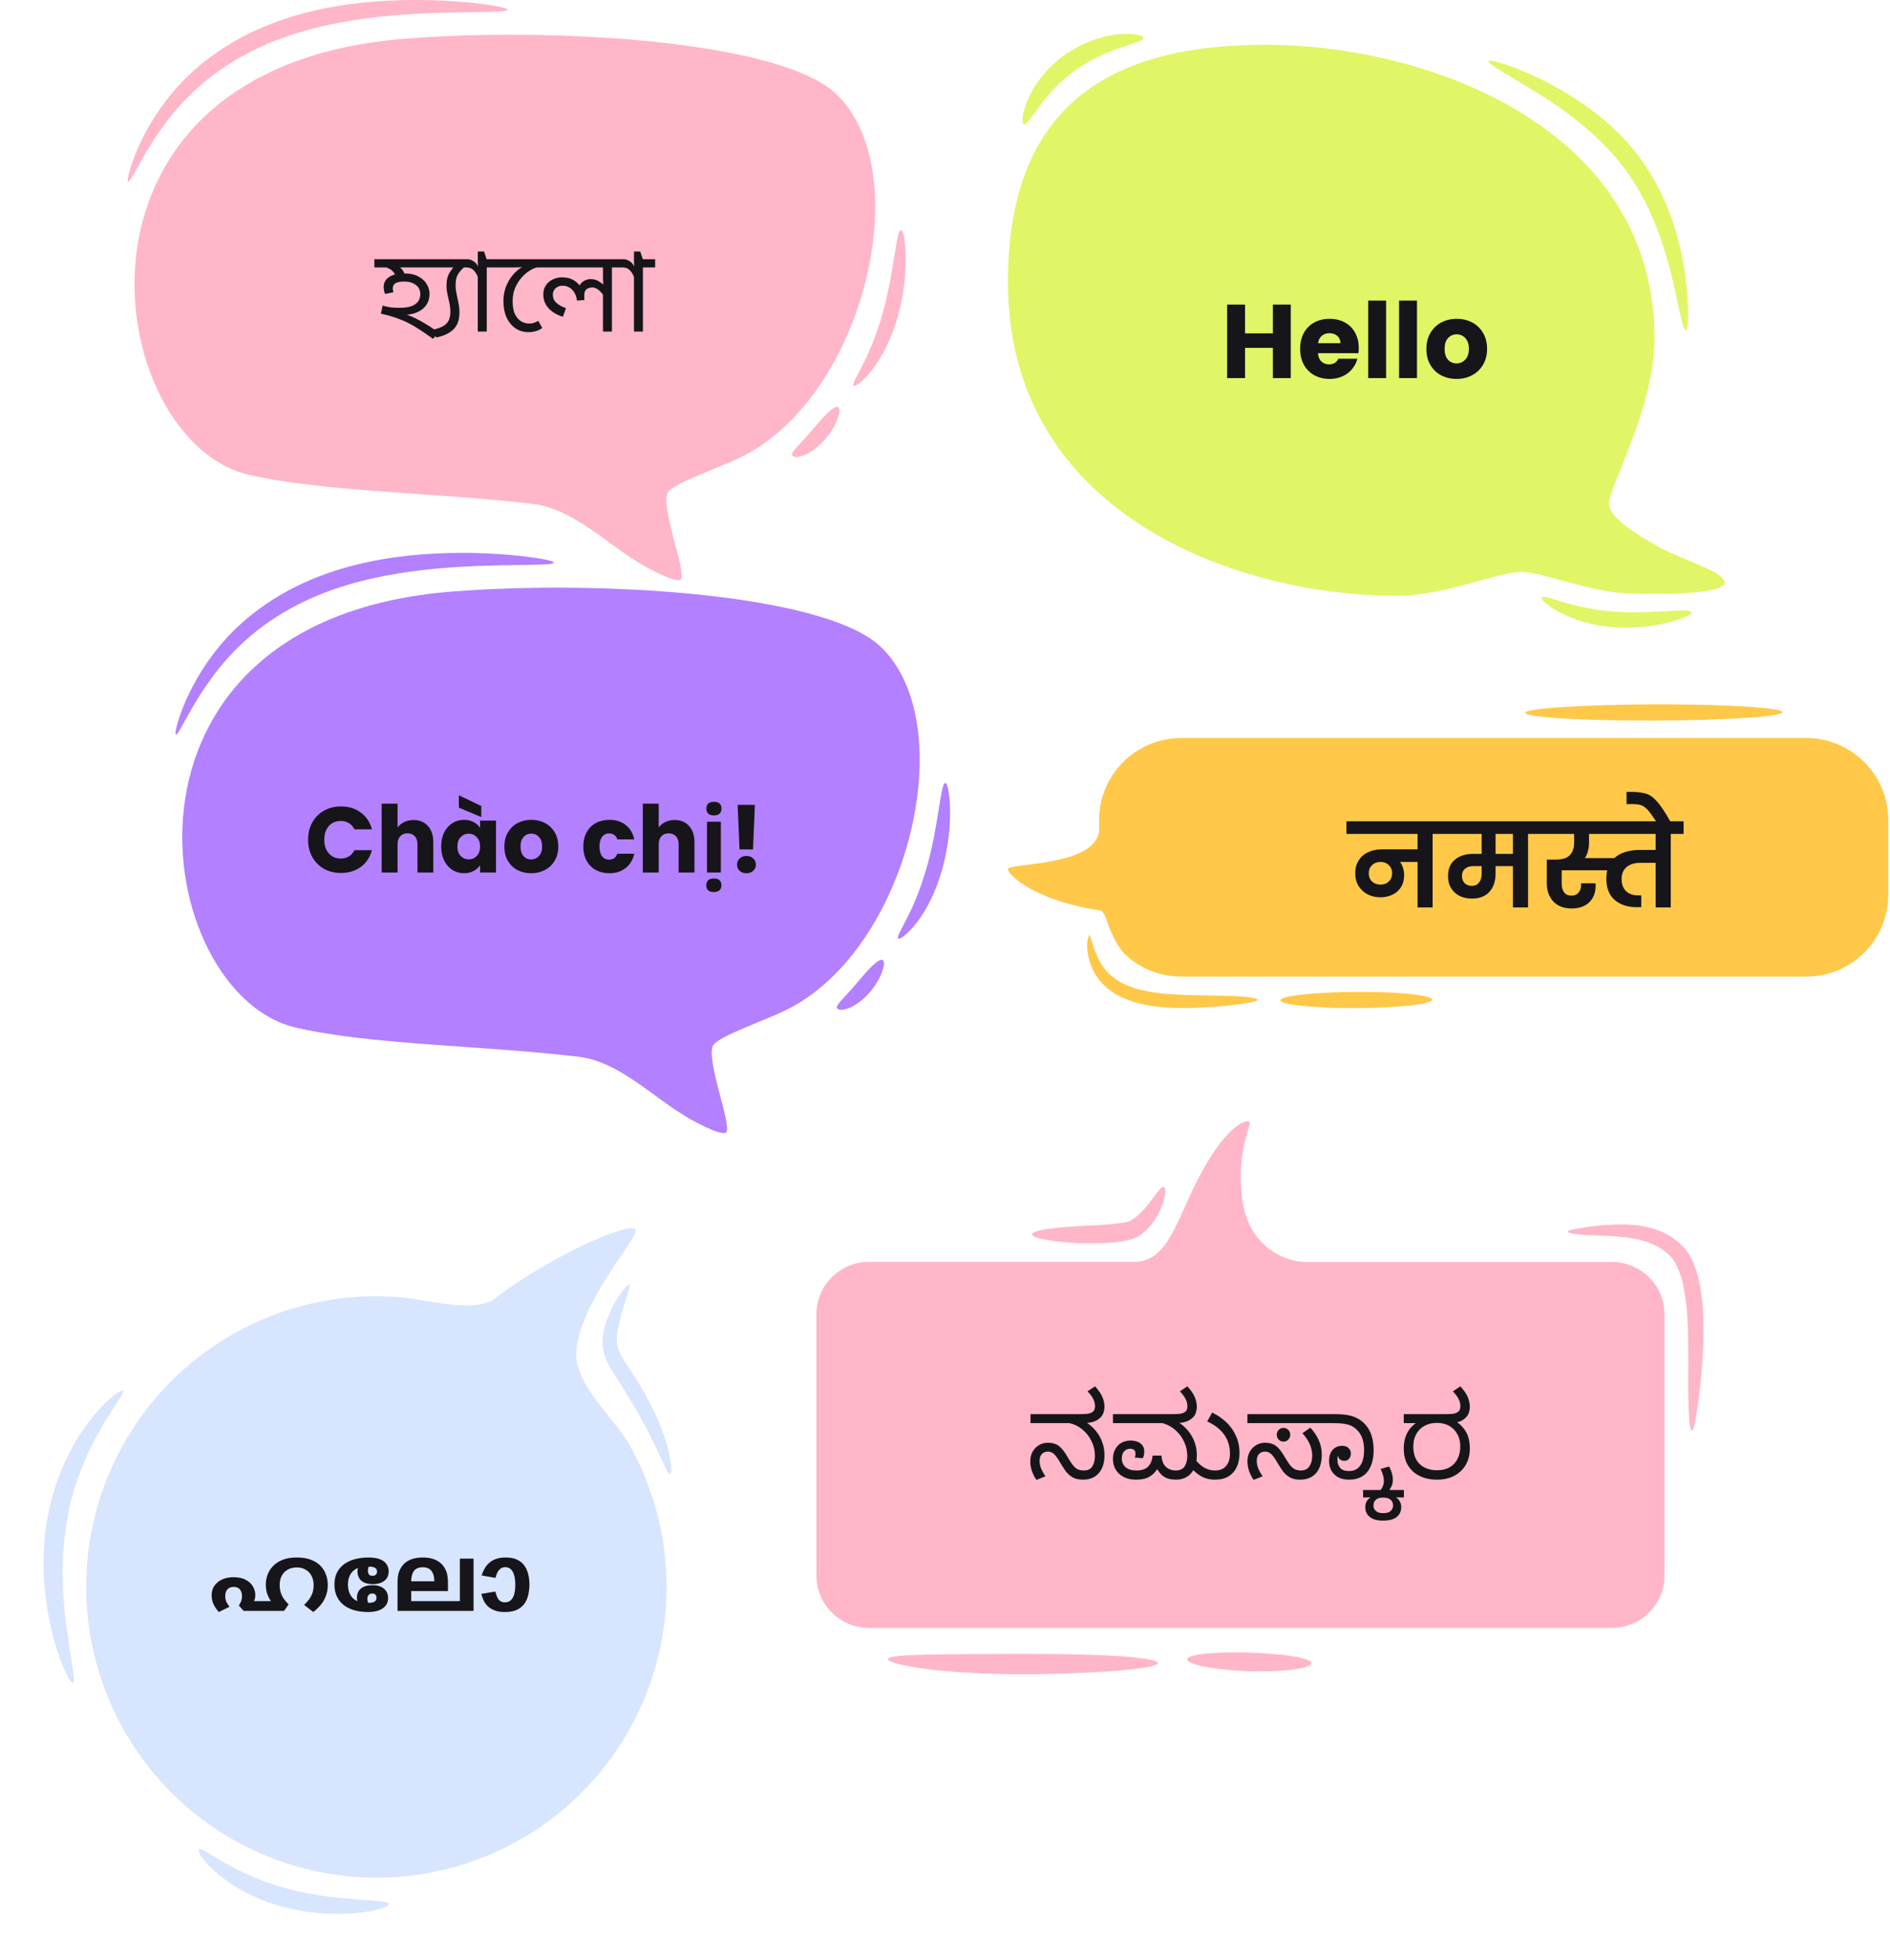
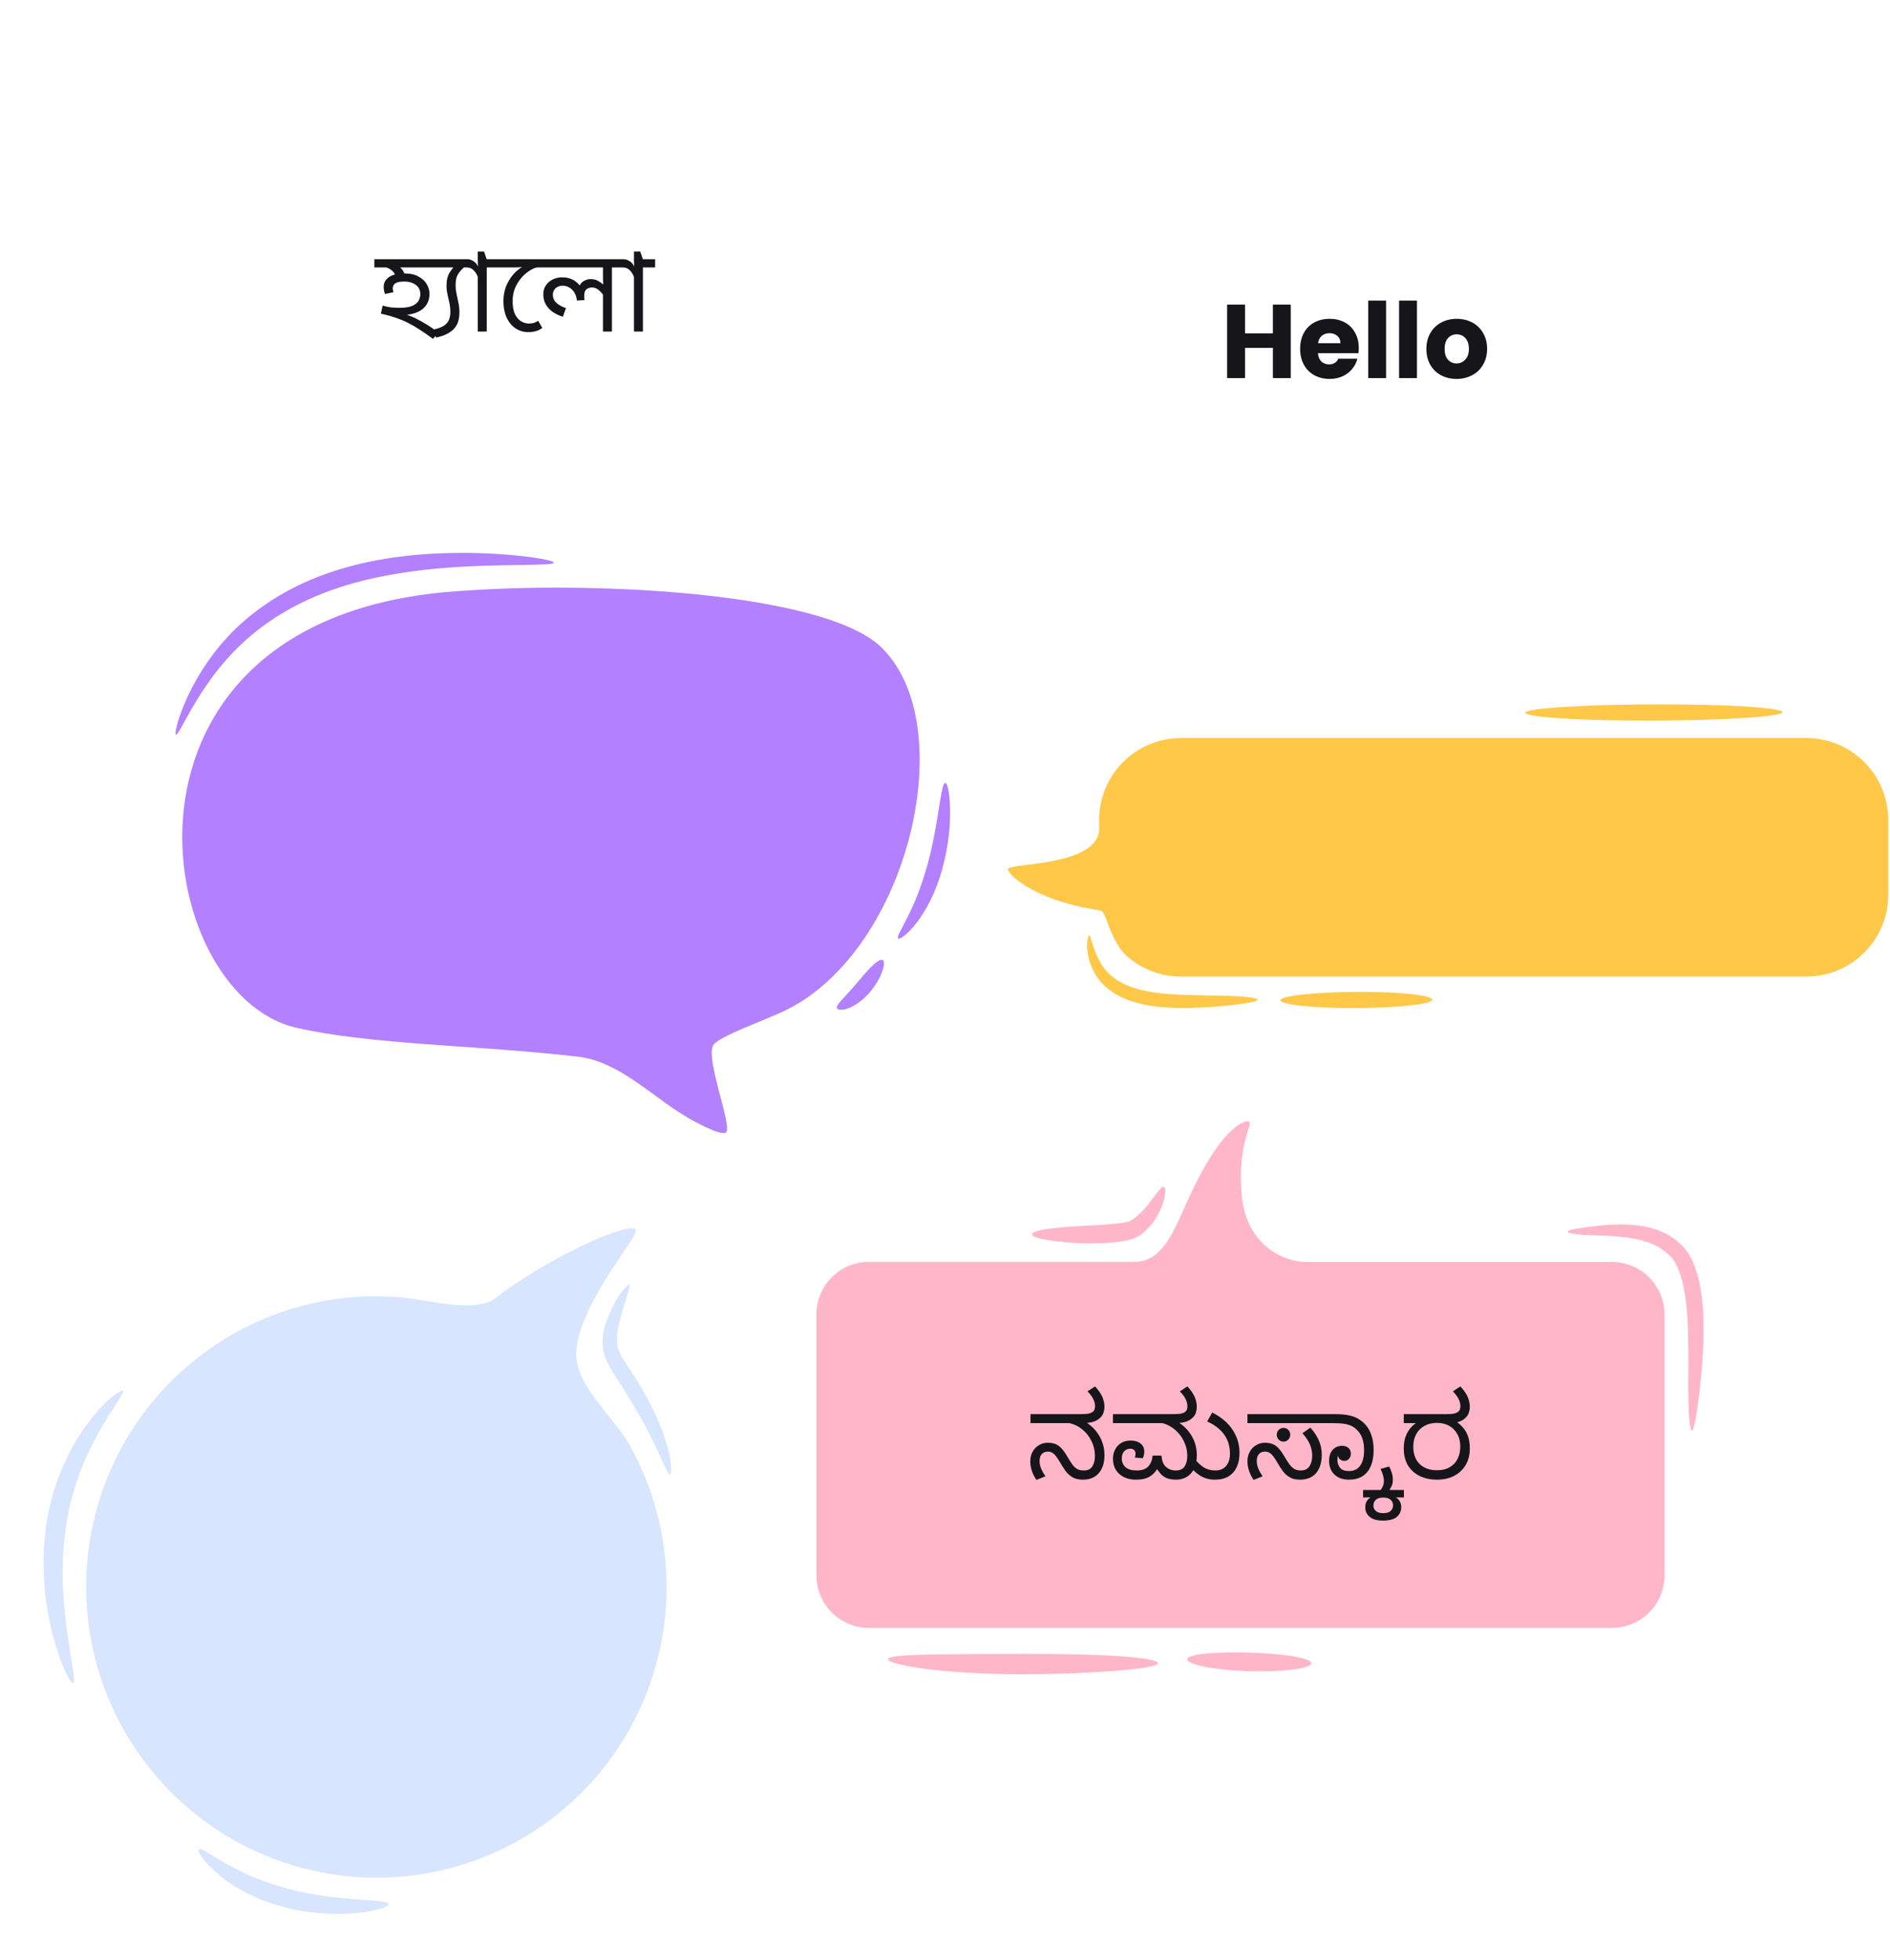
<svg xmlns="http://www.w3.org/2000/svg" width="325" height="337" viewBox="0 0 325 337" fill="none">
  <path fill-rule="evenodd" clip-rule="evenodd" d="M175.886 287.831C181.97 287.831 188.072 287.553 192.32 287.201C196.66 286.831 199.108 286.387 199.108 285.924C199.108 285.461 196.66 284.998 192.301 284.72C187.812 284.423 182.137 284.331 175.886 284.331C170.526 284.331 163.107 284.386 159.546 284.46C155.205 284.553 152.738 284.757 152.701 285.238C152.664 285.701 155.057 286.387 159.416 286.942C163.923 287.516 169.561 287.831 175.886 287.831ZM216.933 287.331C221.829 287.312 225.502 286.72 225.502 285.924C225.502 285.072 220.754 284.294 214.874 284.109C214.596 284.109 214.336 284.09 214.058 284.09C211.906 284.053 209.829 284.09 208.16 284.22C205.656 284.405 204.19 284.775 204.153 285.238C204.116 285.738 205.544 286.294 208.048 286.701C209.736 286.979 211.795 287.183 213.965 287.275C214.243 287.294 214.503 287.294 214.781 287.312C215.504 287.331 216.228 287.331 216.933 287.331ZM277.158 279.868C282.184 279.868 286.228 275.83 286.228 270.811L286.228 226.012C286.228 220.993 282.184 216.956 277.158 216.956L224.593 216.956C220.92 216.956 214.392 214.271 213.538 205.603C212.685 196.936 215.449 193.288 214.8 192.843C214.243 192.473 210.571 193.399 205.414 203.862C202.224 210.363 200.536 216.937 195.102 216.937L149.455 216.937C144.429 216.937 140.386 220.975 140.386 225.994L140.386 270.811C140.386 275.83 144.429 279.868 149.455 279.868L277.158 279.868ZM290.976 245.958C291.254 245.958 291.755 243.458 292.274 238.939C292.552 236.494 292.868 233.235 292.923 229.846C292.979 227.031 292.905 223.956 292.293 220.864C292.256 220.623 292.2 220.382 292.144 220.141C291.903 219.104 291.588 218.067 291.161 217.067C290.698 215.993 290.067 214.956 289.177 214.067C287.823 212.752 286.228 211.863 284.595 211.326C282.815 210.752 281.053 210.548 279.513 210.511C276.62 210.437 273.541 210.863 272.15 211.067C270.462 211.326 269.572 211.53 269.572 211.733C269.572 211.937 270.462 212.159 272.187 212.289C273.912 212.419 276.434 212.363 279.346 212.696C280.756 212.863 282.314 213.141 283.724 213.696C285.003 214.196 286.246 214.956 287.229 215.974C287.786 216.53 288.212 217.308 288.583 218.16C288.936 218.975 289.177 219.845 289.399 220.771C289.455 220.975 289.492 221.197 289.529 221.419C290.086 224.197 290.234 227.123 290.29 229.864C290.364 232.901 290.308 236.624 290.308 238.828C290.345 243.402 290.531 245.958 290.976 245.958ZM188.202 213.752C189.092 213.752 190.001 213.715 190.929 213.641C191.411 213.604 191.893 213.548 192.357 213.493C193.006 213.4 193.692 213.289 194.378 213.104C194.842 212.993 195.436 212.77 196.048 212.381C198.422 210.585 199.553 208.233 200.017 206.696C200.518 205.085 200.425 204.159 200.147 204.048C199.813 203.918 199.275 204.622 198.348 205.863C197.495 207.011 196.141 208.863 194.341 209.9C194.249 209.974 193.989 210.011 193.599 210.122C193.099 210.233 192.542 210.307 191.949 210.363C191.522 210.418 191.077 210.455 190.65 210.492C189.519 210.585 188.369 210.641 187.238 210.696C184.363 210.863 182.1 210.993 180.208 211.27C178.427 211.53 177.463 211.863 177.463 212.215C177.463 212.567 178.427 212.9 180.189 213.196C181.896 213.474 184.511 213.752 187.312 213.77C187.608 213.77 187.905 213.77 188.202 213.752Z" fill="#FFB6C8" />
  <path fill-rule="evenodd" clip-rule="evenodd" d="M63.477 328.594C65.727 328.201 66.895 327.657 66.859 327.342C66.8 326.899 64.934 326.791 61.69 326.565C58.329 326.322 54.247 325.94 49.786 324.793L49.707 324.77C45.184 323.596 41.639 321.969 38.727 320.306C35.982 318.727 34.501 317.589 34.183 317.928C33.926 318.18 34.816 319.932 37.448 322.153C40.169 324.454 44.076 326.641 48.932 327.888C48.953 327.904 48.99 327.897 49.012 327.912C53.806 329.133 58.307 329.215 61.748 328.84C62.376 328.768 62.947 328.687 63.477 328.594ZM73.325 322.058C86.368 319.779 97.957 312.409 105.562 301.563C113.168 290.717 116.158 277.297 113.875 264.232C112.898 258.643 110.983 253.294 108.244 248.41C105.505 243.526 98.821 238.179 99.092 232.504C99.475 224.337 109.271 213.296 109.337 211.623C109.425 209.323 94.178 216.142 85.192 223.188C81.794 225.859 73.24 223.408 68.972 223.039C64.703 222.671 60.378 222.842 56.116 223.587C43.073 225.866 31.485 233.235 23.879 244.082C16.273 254.928 13.284 268.348 15.567 281.413C17.85 294.478 25.214 306.088 36.048 313.712C46.882 321.335 60.282 324.337 73.325 322.058ZM12.56 289.341C13.041 289.181 12.386 286.406 11.675 281.47C10.925 276.427 10.308 269.982 11.262 263.036L11.267 262.96C12.212 255.959 14.711 250.197 17.225 245.811C19.625 241.634 21.493 239.381 21.176 239.078C20.927 238.838 18.395 240.319 15.242 244.496C12.01 248.762 8.943 254.944 7.911 262.527C7.9 262.567 7.903 262.585 7.891 262.625C6.895 270.088 7.907 276.954 9.319 282.014C10.709 286.945 12.204 289.459 12.56 289.341ZM115.216 253.461C115.542 253.385 115.578 251.434 114.608 248.147C113.581 244.645 111.745 240.83 109.061 236.578L109.036 236.545C108.355 235.455 107.639 234.485 107.076 233.526C106.589 232.686 106.241 231.878 106.14 231.084C105.956 229.926 106.199 228.619 106.474 227.494C107.437 223.512 108.568 221.029 108.212 220.827C108.025 220.727 106.024 222.55 104.417 226.834C103.95 228.049 103.523 229.596 103.638 231.332C103.743 232.579 104.159 233.772 104.76 234.837C105.395 235.992 106.096 236.983 106.724 237.988L106.749 238.021C109.502 242.449 111.187 245.403 112.803 248.822C114.204 251.768 114.835 253.546 115.216 253.461Z" fill="#D7E5FF" />
-   <path fill-rule="evenodd" clip-rule="evenodd" d="M193.79 5.812C193.53 5.812 193.232 5.812 192.934 5.831C190.475 5.98 187.309 6.799 184.181 8.717C183.808 8.94 183.436 9.182 183.082 9.443C179.86 11.733 177.774 14.694 176.694 17.226C175.633 19.721 175.707 21.266 176.061 21.378C176.508 21.527 177.234 20.279 178.668 18.343C180.177 16.313 182.151 14.042 184.926 12.068C185.242 11.845 185.54 11.64 185.857 11.435C188.594 9.685 191.127 8.68 193.306 7.972C195.373 7.283 196.621 6.985 196.621 6.557C196.64 6.222 195.653 5.812 193.79 5.812ZM217.554 7.693C189.637 7.693 173.323 19.162 173.323 48.543C173.323 88.219 212.339 102.426 240.255 102.426C248.468 102.426 257.407 98.311 261.747 98.311C264.987 98.311 273.256 101.737 279.662 101.997C286.069 102.258 296.33 102.109 296.535 100.229C296.74 98.311 289.365 96.319 285.435 94.14C281.506 91.943 276.236 88.778 276.682 86.246C277.334 82.466 284.504 69.582 284.504 58.206C284.486 21.899 245.47 7.693 217.554 7.693ZM256.29 10.43H256.178C256.067 10.43 255.992 10.467 255.973 10.504C255.843 10.784 257.147 11.621 259.605 13.092C261.858 14.451 265.806 16.723 269.494 19.441C272.883 21.936 276.31 24.99 279.141 28.695C279.215 28.788 279.29 28.881 279.346 28.974C282.083 32.623 284.02 36.664 285.417 40.574C287.018 45.08 287.968 49.567 288.546 52.304C289.179 55.227 289.551 56.772 289.868 56.754C290.147 56.735 290.371 55.115 290.222 52.08C290.091 49.138 289.607 44.614 288.136 39.68C286.888 35.454 284.895 31.059 281.916 27.056C281.841 26.945 281.767 26.852 281.692 26.759C278.601 22.7 274.82 19.535 271.114 17.114C266.98 14.414 262.957 12.608 260.331 11.603C258.245 10.821 256.867 10.448 256.29 10.43ZM265.434 102.612C265.248 102.612 265.136 102.649 265.099 102.723C264.95 103.003 265.881 104.027 268.041 105.181C270.257 106.373 273.33 107.453 276.962 107.788C277.167 107.806 277.39 107.825 277.595 107.844C281.282 108.086 284.691 107.583 287.186 106.931C289.644 106.28 290.929 105.591 290.855 105.256C290.78 104.883 289.346 104.902 286.888 105.051C284.374 105.181 281.189 105.405 277.781 105.163C277.576 105.144 277.39 105.125 277.185 105.125C273.833 104.846 271.04 104.157 268.73 103.487C267.091 102.984 265.955 102.612 265.434 102.612Z" fill="#E1F566" />
  <path d="M79.244 95.053C77.816 95.053 76.332 95.09 74.793 95.164C69.044 95.461 62.646 96.352 56.378 98.541C56.193 98.615 55.989 98.671 55.803 98.745C49.535 101.008 44.194 104.421 40.04 108.558C35.645 112.992 33.086 117.76 31.713 121.006C30.322 124.327 30.044 126.219 30.248 126.293C30.545 126.404 31.305 124.698 33.067 121.674C34.773 118.743 37.573 114.346 41.839 110.432C45.844 106.722 50.907 103.661 56.804 101.527C56.99 101.453 57.157 101.398 57.342 101.342C63.258 99.264 69.378 98.3 74.978 97.762C80.802 97.224 86.384 97.168 89.722 97.131C93.301 97.075 95.211 97.019 95.23 96.723C95.248 96.463 93.394 96.018 89.796 95.61C87.2 95.313 83.509 95.035 79.244 95.053ZM95.897 101.027C89.481 101.027 83.231 101.268 77.575 101.713C15.505 106.703 26.001 170.964 50.926 176.678C63.981 179.664 81.859 179.627 99.439 181.668C106.356 182.466 112.198 188.532 117.706 191.797C118.281 192.242 124.067 195.47 124.864 194.672C125.958 193.578 121.211 181.909 122.676 179.646C123.659 178.125 131.633 175.398 135.231 173.617C156.372 163.154 165.459 124.308 151.365 111.118C143.854 104.069 118.819 101.045 95.897 101.027ZM162.548 134.604C162.177 134.604 161.898 136.107 161.49 138.722C161.045 141.468 160.545 144.714 159.562 148.387C159.525 148.517 159.488 148.666 159.451 148.795C158.412 152.487 157.299 155.214 156.075 157.644C154.963 159.87 154.165 161.095 154.443 161.355C154.666 161.559 155.983 160.761 157.633 158.628C159.339 156.401 160.934 153.322 162.01 149.5C162.047 149.352 162.084 149.222 162.121 149.074C163.141 145.252 163.456 141.616 163.364 138.834C163.289 136.107 162.881 134.604 162.548 134.604ZM151.588 165.009C151.254 165.009 150.734 165.362 150.067 165.974C149.251 166.753 148.342 167.829 147.396 168.942C146.154 170.407 145.894 170.63 144.893 171.743C144.207 172.485 143.78 173.005 143.947 173.339C144.095 173.654 144.819 173.747 145.931 173.32C147.081 172.875 148.324 171.984 149.455 170.723C150.549 169.48 151.309 168.126 151.699 167.031C152.088 165.955 152.107 165.25 151.81 165.065C151.736 165.028 151.662 165.009 151.588 165.009Z" fill="#B380FF" />
-   <path d="M71.245 0.001C69.81 0.001 68.32 0.038 66.774 0.112C61 0.409 54.574 1.299 48.278 3.488C48.092 3.563 47.887 3.618 47.701 3.693C41.405 5.956 36.04 9.369 31.868 13.506C27.453 17.94 24.883 22.707 23.505 25.954C22.108 29.274 21.828 31.167 22.033 31.241C22.331 31.352 23.095 29.645 24.864 26.622C26.578 23.691 29.391 19.294 33.675 15.38C37.698 11.669 42.783 8.609 48.706 6.475C48.893 6.401 49.06 6.345 49.247 6.29C55.188 4.212 61.335 3.247 66.96 2.709C72.809 2.171 78.416 2.116 81.769 2.079C85.364 2.023 87.282 1.967 87.301 1.67C87.319 1.411 85.457 0.966 81.843 0.557C79.235 0.261 75.529 -0.018 71.245 0.001ZM87.971 5.974C81.526 5.974 75.249 6.215 69.568 6.661C7.225 11.651 17.768 75.912 42.802 81.625C55.915 84.612 73.871 84.575 91.529 86.616C98.477 87.413 104.344 93.48 109.876 96.745C110.454 97.19 116.265 100.418 117.066 99.62C118.165 98.525 113.397 86.857 114.868 84.594C115.855 83.072 123.865 80.345 127.478 78.564C148.713 68.102 157.84 29.256 143.683 16.066C136.14 9.017 110.994 5.993 87.971 5.974ZM154.915 39.552C154.543 39.552 154.263 41.054 153.854 43.67C153.407 46.416 152.904 49.662 151.916 53.335C151.879 53.465 151.842 53.613 151.805 53.743C150.762 57.435 149.644 60.162 148.415 62.592C147.297 64.818 146.496 66.043 146.775 66.302C146.999 66.506 148.321 65.709 149.979 63.575C151.693 61.349 153.295 58.27 154.375 54.448C154.412 54.3 154.45 54.17 154.487 54.022C155.511 50.2 155.828 46.564 155.735 43.781C155.66 41.054 155.251 39.552 154.915 39.552ZM143.907 69.957C143.572 69.957 143.05 70.309 142.38 70.921C141.56 71.701 140.647 72.777 139.697 73.89C138.449 75.355 138.189 75.578 137.183 76.691C136.494 77.433 136.065 77.952 136.233 78.286C136.382 78.602 137.108 78.694 138.226 78.268C139.381 77.823 140.629 76.932 141.765 75.671C142.864 74.428 143.628 73.073 144.019 71.979C144.41 70.903 144.429 70.198 144.13 70.013C144.056 69.975 143.981 69.957 143.907 69.957Z" fill="#FFB6C8" />
  <path d="M69.417 47C70.47 47 71.317 47.18 71.957 47.54C72.61 47.887 73.09 48.333 73.397 48.88C73.703 49.413 73.857 49.953 73.857 50.5C73.857 51.593 73.47 52.46 72.697 53.1C71.937 53.74 70.803 54.1 69.297 54.18L69.497 53.96C70.097 54.133 70.73 54.38 71.397 54.7C72.063 55.02 72.737 55.393 73.417 55.82C74.097 56.233 74.75 56.693 75.377 57.2L74.457 58.26C73.63 57.647 72.87 57.12 72.177 56.68C71.497 56.227 70.823 55.833 70.157 55.5C69.49 55.167 68.783 54.873 68.037 54.62C67.29 54.367 66.443 54.133 65.497 53.92L65.797 52.54C66.263 52.673 66.71 52.773 67.137 52.84C67.577 52.893 68.103 52.92 68.717 52.92C69.663 52.92 70.39 52.807 70.897 52.58C71.417 52.353 71.777 52.06 71.977 51.7C72.177 51.34 72.277 50.973 72.277 50.6C72.277 49.893 72.017 49.353 71.497 48.98C70.977 48.593 70.317 48.4 69.517 48.4C69.037 48.4 68.65 48.447 68.357 48.54C68.063 48.633 67.85 48.773 67.717 48.96C67.597 49.133 67.537 49.347 67.537 49.6C67.537 49.707 67.55 49.82 67.577 49.94C67.603 50.047 67.63 50.147 67.657 50.24L66.197 50.54C66.13 50.34 66.077 50.133 66.037 49.92C65.997 49.693 65.977 49.493 65.977 49.32C65.977 48.827 66.123 48.407 66.417 48.06C66.71 47.713 67.11 47.453 67.617 47.28C68.137 47.093 68.737 47 69.417 47ZM68.077 47.7C68.01 47.273 67.81 46.9 67.477 46.58C67.143 46.247 66.663 46.013 66.037 45.88L66.517 44.98L67.437 45.22C68.183 45.513 68.723 45.847 69.057 46.22C69.403 46.593 69.603 47.067 69.657 47.64L68.077 47.7ZM75.377 44.56V45.98H64.377V44.56H75.377ZM80.482 44.56V45.98H79.082L80.282 45.54C79.736 45.98 79.322 46.38 79.042 46.74C78.762 47.087 78.576 47.44 78.482 47.8C78.389 48.16 78.342 48.593 78.342 49.1C78.342 49.54 78.395 50.007 78.502 50.5C78.609 50.993 78.716 51.507 78.822 52.04C78.942 52.56 79.002 53.107 79.002 53.68C79.002 54.16 78.949 54.627 78.842 55.08C78.736 55.52 78.535 55.933 78.242 56.32C77.962 56.693 77.555 57.027 77.022 57.32C76.502 57.613 75.822 57.853 74.982 58.04L74.562 56.66C75.415 56.46 76.042 56.213 76.442 55.92C76.856 55.613 77.122 55.267 77.242 54.88C77.376 54.493 77.442 54.08 77.442 53.64C77.442 53.107 77.389 52.587 77.282 52.08C77.175 51.573 77.062 51.073 76.942 50.58C76.835 50.087 76.782 49.607 76.782 49.14C76.782 48.633 76.829 48.193 76.922 47.82C77.016 47.433 77.175 47.067 77.402 46.72C77.629 46.36 77.936 45.973 78.322 45.56L78.622 45.98H74.982V44.56H80.482ZM85.8 44.56V45.98H83.7V57H82.16V47.62C82 47.167 81.76 46.78 81.44 46.46C81.133 46.14 80.733 45.98 80.24 45.98H80.08V44.56H80.38C80.7 44.56 81.033 44.667 81.38 44.88C81.727 45.08 82.007 45.393 82.22 45.82C82.207 45.753 82.193 45.6 82.18 45.36C82.166 45.12 82.16 44.913 82.16 44.74V43.24H83.24L83.68 44.56H85.8ZM92.712 44.56V45.98H92.312C91.899 46.073 91.452 46.28 90.972 46.6C90.492 46.907 90.039 47.313 89.612 47.82C89.186 48.313 88.832 48.893 88.552 49.56C88.286 50.227 88.152 50.96 88.152 51.76C88.152 52.72 88.292 53.487 88.572 54.06C88.866 54.62 89.226 55.02 89.652 55.26C90.079 55.5 90.506 55.62 90.932 55.62C91.266 55.62 91.546 55.587 91.772 55.52C91.999 55.453 92.259 55.333 92.552 55.16L93.252 56.38C92.906 56.647 92.526 56.833 92.112 56.94C91.699 57.047 91.286 57.1 90.872 57.1C90.032 57.1 89.286 56.88 88.632 56.44C87.992 56 87.486 55.387 87.112 54.6C86.752 53.8 86.572 52.867 86.572 51.8C86.572 50.707 86.779 49.72 87.192 48.84C87.606 47.947 88.159 47.193 88.852 46.58C89.559 45.967 90.339 45.52 91.192 45.24L89.912 45.9C89.672 45.927 89.412 45.947 89.132 45.96C88.852 45.973 88.539 45.98 88.192 45.98H85.392V44.56H92.712ZM107.326 44.56V45.98H105.226V57H103.686V50.3L103.806 50.82C103.513 50.393 103.2 50.053 102.866 49.8C102.546 49.547 102.193 49.42 101.806 49.42C101.606 49.42 101.4 49.46 101.186 49.54C100.986 49.607 100.813 49.74 100.666 49.94C100.533 50.14 100.466 50.447 100.466 50.86C100.466 51.007 100.466 51.14 100.466 51.26C100.48 51.367 100.493 51.473 100.506 51.58L99.206 51.68C99.153 51.133 99.006 50.673 98.766 50.3C98.526 49.913 98.233 49.62 97.886 49.42C97.54 49.22 97.166 49.12 96.766 49.12C96.406 49.12 96.1 49.193 95.846 49.34C95.593 49.473 95.4 49.66 95.266 49.9C95.133 50.127 95.066 50.387 95.066 50.68C95.066 51.213 95.26 51.667 95.646 52.04C96.046 52.413 96.606 52.727 97.326 52.98L96.786 54.46C96.146 54.26 95.573 53.987 95.066 53.64C94.56 53.293 94.16 52.867 93.866 52.36C93.573 51.853 93.426 51.267 93.426 50.6C93.426 50 93.573 49.487 93.866 49.06C94.16 48.62 94.553 48.28 95.046 48.04C95.54 47.8 96.08 47.68 96.666 47.68C97.373 47.68 97.98 47.813 98.486 48.08C98.993 48.333 99.46 48.747 99.886 49.32L99.586 49.34C99.72 48.9 99.973 48.567 100.346 48.34C100.733 48.1 101.133 47.98 101.546 47.98C102.026 47.98 102.44 48.073 102.786 48.26C103.133 48.447 103.513 48.713 103.926 49.06L103.746 49.36C103.733 49.08 103.72 48.8 103.706 48.52C103.693 48.24 103.686 47.953 103.686 47.66V45.98H92.306V44.56H107.326ZM112.655 44.56V45.98H110.555V57H109.015V47.62C108.855 47.167 108.615 46.78 108.295 46.46C107.989 46.14 107.589 45.98 107.095 45.98H106.935V44.56H107.235C107.555 44.56 107.889 44.667 108.235 44.88C108.582 45.08 108.862 45.393 109.075 45.82C109.062 45.753 109.049 45.6 109.035 45.36C109.022 45.12 109.015 44.913 109.015 44.74V43.24H110.095L110.535 44.56H112.655Z" fill="#16151A" />
-   <path d="M52.977 144.368C52.977 143.259 53.217 142.272 53.697 141.408C54.177 140.533 54.844 139.856 55.697 139.376C56.561 138.885 57.537 138.64 58.625 138.64C59.958 138.64 61.1 138.992 62.049 139.696C62.998 140.4 63.633 141.36 63.953 142.576H60.945C60.721 142.107 60.401 141.749 59.985 141.504C59.58 141.259 59.116 141.136 58.593 141.136C57.75 141.136 57.068 141.429 56.545 142.016C56.022 142.603 55.761 143.387 55.761 144.368C55.761 145.349 56.022 146.133 56.545 146.72C57.068 147.307 57.75 147.6 58.593 147.6C59.116 147.6 59.58 147.477 59.985 147.232C60.401 146.987 60.721 146.629 60.945 146.16H63.953C63.633 147.376 62.998 148.336 62.049 149.04C61.1 149.733 59.958 150.08 58.625 150.08C57.537 150.08 56.561 149.84 55.697 149.36C54.844 148.869 54.177 148.192 53.697 147.328C53.217 146.464 52.977 145.477 52.977 144.368ZM71.117 140.976C72.141 140.976 72.962 141.317 73.581 142C74.199 142.672 74.509 143.6 74.509 144.784V150H71.789V145.152C71.789 144.555 71.634 144.091 71.325 143.76C71.015 143.429 70.599 143.264 70.077 143.264C69.554 143.264 69.138 143.429 68.829 143.76C68.519 144.091 68.365 144.555 68.365 145.152V150H65.629V138.16H68.365V142.272C68.642 141.877 69.021 141.563 69.501 141.328C69.981 141.093 70.519 140.976 71.117 140.976ZM75.866 145.52C75.866 144.603 76.037 143.797 76.378 143.104C76.73 142.411 77.204 141.877 77.802 141.504C78.399 141.131 79.066 140.944 79.802 140.944C80.431 140.944 80.981 141.072 81.45 141.328C81.93 141.584 82.298 141.92 82.554 142.336V141.072H85.29V150H82.554V148.736C82.287 149.152 81.914 149.488 81.434 149.744C80.965 150 80.415 150.128 79.786 150.128C79.061 150.128 78.399 149.941 77.802 149.568C77.204 149.184 76.73 148.645 76.378 147.952C76.037 147.248 75.866 146.437 75.866 145.52ZM82.554 145.536C82.554 144.853 82.362 144.315 81.978 143.92C81.605 143.525 81.146 143.328 80.602 143.328C80.058 143.328 79.594 143.525 79.21 143.92C78.837 144.304 78.65 144.837 78.65 145.52C78.65 146.203 78.837 146.747 79.21 147.152C79.594 147.547 80.058 147.744 80.602 147.744C81.146 147.744 81.605 147.547 81.978 147.152C82.362 146.757 82.554 146.219 82.554 145.536ZM82.762 138.576V140.464L78.906 138.848V136.72L82.762 138.576ZM91.333 150.128C90.459 150.128 89.669 149.941 88.965 149.568C88.272 149.195 87.723 148.661 87.317 147.968C86.923 147.275 86.725 146.464 86.725 145.536C86.725 144.619 86.928 143.813 87.333 143.12C87.739 142.416 88.293 141.877 88.997 141.504C89.701 141.131 90.491 140.944 91.365 140.944C92.24 140.944 93.029 141.131 93.733 141.504C94.437 141.877 94.992 142.416 95.397 143.12C95.803 143.813 96.005 144.619 96.005 145.536C96.005 146.453 95.797 147.264 95.381 147.968C94.976 148.661 94.416 149.195 93.701 149.568C92.997 149.941 92.208 150.128 91.333 150.128ZM91.333 147.76C91.856 147.76 92.299 147.568 92.661 147.184C93.035 146.8 93.221 146.251 93.221 145.536C93.221 144.821 93.04 144.272 92.677 143.888C92.325 143.504 91.888 143.312 91.365 143.312C90.832 143.312 90.389 143.504 90.037 143.888C89.685 144.261 89.509 144.811 89.509 145.536C89.509 146.251 89.68 146.8 90.021 147.184C90.373 147.568 90.811 147.76 91.333 147.76ZM100.303 145.536C100.303 144.608 100.49 143.797 100.863 143.104C101.247 142.411 101.775 141.877 102.447 141.504C103.13 141.131 103.909 140.944 104.783 140.944C105.903 140.944 106.837 141.237 107.583 141.824C108.341 142.411 108.837 143.237 109.071 144.304H106.159C105.914 143.621 105.439 143.28 104.735 143.28C104.234 143.28 103.834 143.477 103.535 143.872C103.237 144.256 103.087 144.811 103.087 145.536C103.087 146.261 103.237 146.821 103.535 147.216C103.834 147.6 104.234 147.792 104.735 147.792C105.439 147.792 105.914 147.451 106.159 146.768H109.071C108.837 147.813 108.341 148.635 107.583 149.232C106.826 149.829 105.893 150.128 104.783 150.128C103.909 150.128 103.13 149.941 102.447 149.568C101.775 149.195 101.247 148.661 100.863 147.968C100.49 147.275 100.303 146.464 100.303 145.536ZM116.023 140.976C117.047 140.976 117.868 141.317 118.487 142C119.106 142.672 119.415 143.6 119.415 144.784V150H116.695V145.152C116.695 144.555 116.54 144.091 116.231 143.76C115.922 143.429 115.506 143.264 114.983 143.264C114.46 143.264 114.044 143.429 113.735 143.76C113.426 144.091 113.271 144.555 113.271 145.152V150H110.535V138.16H113.271V142.272C113.548 141.877 113.927 141.563 114.407 141.328C114.887 141.093 115.426 140.976 116.023 140.976ZM121.473 139.008C121.473 138.232 121.905 137.844 122.769 137.844C123.634 137.844 124.066 138.232 124.066 139.008C124.066 139.378 123.957 139.667 123.738 139.875C123.525 140.078 123.202 140.18 122.769 140.18C121.905 140.18 121.473 139.789 121.473 139.008ZM123.957 150H121.574V141.266H123.957V150ZM121.457 152.195C121.457 151.414 121.889 151.023 122.754 151.023C123.618 151.023 124.051 151.414 124.051 152.195C124.051 152.565 123.941 152.852 123.723 153.055C123.504 153.258 123.181 153.359 122.754 153.359C121.889 153.359 121.457 152.971 121.457 152.195ZM129.807 138.368L129.487 146.032H127.167L126.847 138.368H129.807ZM128.367 150.128C127.887 150.128 127.492 149.989 127.183 149.712C126.884 149.424 126.735 149.072 126.735 148.656C126.735 148.229 126.884 147.872 127.183 147.584C127.492 147.296 127.887 147.152 128.367 147.152C128.836 147.152 129.22 147.296 129.519 147.584C129.828 147.872 129.983 148.229 129.983 148.656C129.983 149.072 129.828 149.424 129.519 149.712C129.22 149.989 128.836 150.128 128.367 150.128Z" fill="#16151A" />
  <path d="M221.959 52.364V65H218.881V59.798H214.093V65H211.015V52.364H214.093V57.314H218.881V52.364H221.959ZM233.649 59.816C233.649 60.104 233.631 60.404 233.595 60.716H226.629C226.677 61.34 226.875 61.82 227.223 62.156C227.583 62.48 228.021 62.642 228.537 62.642C229.305 62.642 229.839 62.318 230.139 61.67H233.415C233.247 62.33 232.941 62.924 232.497 63.452C232.065 63.98 231.519 64.394 230.859 64.694C230.199 64.994 229.461 65.144 228.645 65.144C227.661 65.144 226.785 64.934 226.017 64.514C225.249 64.094 224.649 63.494 224.217 62.714C223.785 61.934 223.569 61.022 223.569 59.978C223.569 58.934 223.779 58.022 224.199 57.242C224.631 56.462 225.231 55.862 225.999 55.442C226.767 55.022 227.649 54.812 228.645 54.812C229.617 54.812 230.481 55.016 231.237 55.424C231.993 55.832 232.581 56.414 233.001 57.17C233.433 57.926 233.649 58.808 233.649 59.816ZM230.499 59.006C230.499 58.478 230.319 58.058 229.959 57.746C229.599 57.434 229.149 57.278 228.609 57.278C228.093 57.278 227.655 57.428 227.295 57.728C226.947 58.028 226.731 58.454 226.647 59.006H230.499ZM238.351 51.68V65H235.273V51.68H238.351ZM243.659 51.68V65H240.581V51.68H243.659ZM250.462 65.144C249.478 65.144 248.59 64.934 247.798 64.514C247.018 64.094 246.4 63.494 245.944 62.714C245.5 61.934 245.278 61.022 245.278 59.978C245.278 58.946 245.506 58.04 245.962 57.26C246.418 56.468 247.042 55.862 247.834 55.442C248.626 55.022 249.514 54.812 250.498 54.812C251.482 54.812 252.37 55.022 253.162 55.442C253.954 55.862 254.578 56.468 255.034 57.26C255.49 58.04 255.718 58.946 255.718 59.978C255.718 61.01 255.484 61.922 255.016 62.714C254.56 63.494 253.93 64.094 253.126 64.514C252.334 64.934 251.446 65.144 250.462 65.144ZM250.462 62.48C251.05 62.48 251.548 62.264 251.956 61.832C252.376 61.4 252.586 60.782 252.586 59.978C252.586 59.174 252.382 58.556 251.974 58.124C251.578 57.692 251.086 57.476 250.498 57.476C249.898 57.476 249.4 57.692 249.004 58.124C248.608 58.544 248.41 59.162 248.41 59.978C248.41 60.782 248.602 61.4 248.986 61.832C249.382 62.264 249.874 62.48 250.462 62.48Z" fill="#16151A" />
-   <path d="M40.172 271.152C41.036 271.152 41.74 271.307 42.284 271.616C42.839 271.915 43.244 272.299 43.5 272.768C43.767 273.227 43.9 273.707 43.9 274.208C43.9 274.539 43.847 274.843 43.74 275.12C43.644 275.397 43.548 275.637 43.452 275.84L43.292 275.264H47.676L48.62 276.944H41.9L41.068 276.016C41.196 275.835 41.319 275.611 41.436 275.344C41.554 275.067 41.612 274.741 41.612 274.368C41.612 273.931 41.495 273.563 41.26 273.264C41.026 272.965 40.668 272.816 40.188 272.816C39.858 272.816 39.586 272.885 39.372 273.024C39.159 273.152 38.999 273.333 38.892 273.568C38.786 273.803 38.732 274.064 38.732 274.352C38.732 274.789 38.807 275.152 38.956 275.44C39.116 275.728 39.282 275.995 39.452 276.24L37.628 277.136C37.234 276.699 36.93 276.251 36.716 275.792C36.503 275.333 36.396 274.811 36.396 274.224C36.396 273.605 36.556 273.067 36.876 272.608C37.196 272.149 37.639 271.792 38.204 271.536C38.77 271.28 39.426 271.152 40.172 271.152ZM51.036 267.76C51.996 267.76 52.812 267.893 53.484 268.16C54.167 268.416 54.716 268.768 55.132 269.216C55.559 269.664 55.868 270.171 56.06 270.736C56.263 271.291 56.364 271.867 56.364 272.464C56.364 273.168 56.258 273.797 56.044 274.352C55.842 274.907 55.554 275.413 55.18 275.872C54.807 276.32 54.37 276.741 53.868 277.136L52.3 275.92C52.62 275.6 52.903 275.28 53.148 274.96C53.394 274.629 53.586 274.267 53.724 273.872C53.863 273.467 53.932 273.003 53.932 272.48C53.932 271.883 53.81 271.36 53.564 270.912C53.33 270.453 52.994 270.101 52.556 269.856C52.13 269.6 51.628 269.472 51.052 269.472C50.455 269.472 49.932 269.595 49.484 269.84C49.047 270.085 48.706 270.432 48.46 270.88C48.215 271.328 48.092 271.851 48.092 272.448C48.092 272.939 48.151 273.376 48.268 273.76C48.386 274.144 48.556 274.501 48.78 274.832C49.015 275.163 49.298 275.493 49.628 275.824L48.844 276.944H48.284L47.628 276.592C47.266 276.176 46.94 275.765 46.652 275.36C46.364 274.955 46.135 274.517 45.964 274.048C45.794 273.568 45.708 273.013 45.708 272.384C45.708 271.819 45.81 271.264 46.012 270.72C46.215 270.165 46.53 269.669 46.956 269.232C47.383 268.784 47.932 268.427 48.604 268.16C49.276 267.893 50.087 267.76 51.036 267.76ZM63.3 277.136C62.5 277.136 61.748 277.045 61.044 276.864C60.35 276.683 59.737 276.4 59.204 276.016C58.67 275.621 58.254 275.125 57.956 274.528C57.657 273.931 57.508 273.216 57.508 272.384C57.508 271.584 57.662 270.891 57.972 270.304C58.281 269.717 58.702 269.237 59.236 268.864C59.78 268.491 60.398 268.213 61.092 268.032C61.796 267.851 62.542 267.76 63.332 267.76C64.185 267.76 64.868 267.867 65.38 268.08C65.892 268.293 66.26 268.581 66.484 268.944C66.718 269.296 66.836 269.691 66.836 270.128C66.836 270.608 66.724 271.013 66.5 271.344C66.276 271.664 65.961 271.909 65.556 272.08C65.15 272.251 64.681 272.336 64.148 272.336C63.476 272.336 62.942 272.235 62.548 272.032C62.164 271.829 61.886 271.563 61.716 271.232C61.556 270.901 61.476 270.549 61.476 270.176C61.476 269.952 61.502 269.749 61.556 269.568C61.62 269.376 61.684 269.216 61.748 269.088L63.892 268.784C63.689 268.912 63.534 269.088 63.428 269.312C63.321 269.525 63.268 269.765 63.268 270.032C63.268 270.288 63.326 270.501 63.444 270.672C63.561 270.832 63.764 270.912 64.052 270.912C64.329 270.912 64.526 270.843 64.644 270.704C64.772 270.565 64.836 270.395 64.836 270.192C64.836 269.893 64.724 269.68 64.5 269.552C64.286 269.413 64.009 269.344 63.668 269.344C63.486 269.344 63.316 269.344 63.156 269.344C62.996 269.344 62.857 269.355 62.74 269.376C62.121 269.376 61.593 269.504 61.156 269.76C60.729 270.016 60.398 270.373 60.164 270.832C59.94 271.28 59.828 271.803 59.828 272.4C59.828 272.997 59.934 273.531 60.148 274C60.372 274.469 60.697 274.837 61.124 275.104C61.55 275.371 62.068 275.509 62.676 275.52C62.793 275.531 62.926 275.541 63.076 275.552C63.225 275.552 63.38 275.552 63.54 275.552C63.796 275.552 64.009 275.52 64.18 275.456C64.361 275.392 64.5 275.301 64.596 275.184C64.692 275.056 64.74 274.891 64.74 274.688C64.74 274.475 64.681 274.299 64.564 274.16C64.457 274.021 64.281 273.952 64.036 273.952C63.737 273.952 63.518 274.043 63.38 274.224C63.241 274.395 63.172 274.608 63.172 274.864C63.172 275.12 63.225 275.355 63.332 275.568C63.438 275.781 63.593 275.952 63.796 276.08L61.652 275.776C61.588 275.659 61.524 275.504 61.46 275.312C61.406 275.12 61.38 274.901 61.38 274.656C61.38 274.293 61.46 273.952 61.62 273.632C61.79 273.301 62.073 273.035 62.468 272.832C62.862 272.629 63.406 272.528 64.1 272.528C64.622 272.528 65.081 272.613 65.476 272.784C65.87 272.955 66.18 273.205 66.404 273.536C66.628 273.867 66.74 274.283 66.74 274.784C66.74 275.211 66.617 275.605 66.372 275.968C66.126 276.32 65.748 276.603 65.236 276.816C64.734 277.029 64.089 277.136 63.3 277.136ZM81.432 267.952V276.944H68.36V272.096C68.36 271.243 68.462 270.576 68.664 270.096C68.867 269.605 69.134 269.195 69.464 268.864C69.816 268.512 70.264 268.24 70.808 268.048C71.363 267.856 71.998 267.76 72.712 267.76C73.427 267.76 74.051 267.856 74.584 268.048C75.118 268.24 75.56 268.512 75.912 268.864C76.318 269.269 76.606 269.728 76.776 270.24C76.947 270.741 77.032 271.371 77.032 272.128V273.536H70.712V275.264H79.08V267.952H81.432ZM72.696 269.44C71.982 269.44 71.47 269.659 71.16 270.096C70.862 270.533 70.712 271.093 70.712 271.776V271.856H74.68V271.792C74.68 271.067 74.52 270.496 74.2 270.08C73.88 269.653 73.379 269.44 72.696 269.44ZM91.04 272.416C91.04 273.045 90.971 273.643 90.832 274.208C90.704 274.773 90.48 275.28 90.16 275.728C89.84 276.165 89.408 276.512 88.864 276.768C88.32 277.013 87.632 277.136 86.8 277.136C86.096 277.136 85.504 277.04 85.024 276.848C84.544 276.656 84.149 276.411 83.84 276.112C83.541 275.803 83.307 275.467 83.136 275.104C82.976 274.731 82.853 274.368 82.768 274.016L85.168 273.616C85.243 273.883 85.333 274.16 85.44 274.448C85.557 274.736 85.723 274.981 85.936 275.184C86.16 275.376 86.459 275.472 86.832 275.472C87.259 275.472 87.6 275.344 87.856 275.088C88.123 274.832 88.315 274.48 88.432 274.032C88.549 273.573 88.608 273.045 88.608 272.448C88.608 271.851 88.549 271.328 88.432 270.88C88.315 270.421 88.128 270.064 87.872 269.808C87.616 269.552 87.285 269.424 86.88 269.424C86.539 269.424 86.256 269.52 86.032 269.712C85.808 269.893 85.632 270.123 85.504 270.4C85.376 270.677 85.28 270.965 85.216 271.264L82.816 270.848C82.933 270.485 83.088 270.123 83.28 269.76C83.472 269.397 83.723 269.067 84.032 268.768C84.352 268.459 84.752 268.213 85.232 268.032C85.712 267.851 86.293 267.76 86.976 267.76C87.755 267.76 88.405 267.888 88.928 268.144C89.451 268.389 89.867 268.731 90.176 269.168C90.485 269.595 90.704 270.091 90.832 270.656C90.971 271.211 91.04 271.797 91.04 272.416Z" fill="#16151A" />
  <path d="M186.203 254.38C185.496 254.38 184.91 254.247 184.443 253.98C183.99 253.713 183.603 253.373 183.283 252.96C182.976 252.533 182.69 252.093 182.423 251.64C182.09 251.053 181.803 250.613 181.563 250.32C181.323 250.027 181.096 249.827 180.883 249.72C180.683 249.613 180.45 249.56 180.183 249.56C179.73 249.56 179.376 249.707 179.123 250C178.883 250.28 178.763 250.673 178.763 251.18C178.763 251.607 178.856 252.047 179.043 252.5C179.23 252.94 179.476 253.373 179.783 253.8L178.223 254.42C177.916 253.993 177.663 253.5 177.463 252.94C177.263 252.38 177.163 251.813 177.163 251.24C177.163 250.613 177.296 250.06 177.563 249.58C177.83 249.1 178.19 248.727 178.643 248.46C179.096 248.18 179.603 248.04 180.163 248.04C180.99 248.04 181.643 248.233 182.123 248.62C182.603 249.007 183.07 249.6 183.523 250.4C183.83 250.92 184.11 251.36 184.363 251.72C184.616 252.08 184.896 252.353 185.203 252.54C185.523 252.713 185.916 252.8 186.383 252.8C187.076 252.8 187.563 252.56 187.843 252.08C188.136 251.587 188.283 251.007 188.283 250.34C188.283 249.407 188.083 248.54 187.683 247.74C187.296 246.94 186.77 246.273 186.103 245.74C185.45 245.193 184.71 244.833 183.883 244.66H177.203V243.12H185.703C186.423 243.12 186.923 243.087 187.203 243.02C187.496 242.953 187.716 242.867 187.863 242.76C188.036 242.627 188.15 242.48 188.203 242.32C188.27 242.147 188.303 241.967 188.303 241.78C188.303 241.34 188.196 240.913 187.983 240.5C187.77 240.073 187.443 239.64 187.003 239.2L188.303 238.34C188.93 239.033 189.356 239.66 189.583 240.22C189.81 240.767 189.923 241.327 189.923 241.9C189.923 242.153 189.87 242.467 189.763 242.84C189.656 243.2 189.436 243.527 189.103 243.82C188.77 244.113 188.37 244.327 187.903 244.46C187.436 244.593 186.816 244.66 186.043 244.66H185.563L186.703 244.48C187.383 244.907 187.963 245.413 188.443 246C188.923 246.587 189.29 247.233 189.543 247.94C189.796 248.633 189.923 249.38 189.923 250.18C189.923 251.487 189.596 252.513 188.943 253.26C188.303 254.007 187.39 254.38 186.203 254.38ZM195.282 254.38C194.535 254.38 193.862 254.233 193.262 253.94C192.675 253.647 192.215 253.233 191.882 252.7C191.548 252.167 191.382 251.533 191.382 250.8C191.382 250.213 191.502 249.687 191.742 249.22C191.982 248.74 192.328 248.36 192.782 248.08C193.235 247.8 193.782 247.66 194.422 247.66C195.128 247.66 195.695 247.827 196.122 248.16C196.548 248.493 196.762 248.947 196.762 249.52C196.762 249.733 196.742 249.947 196.702 250.16C196.662 250.373 196.595 250.553 196.502 250.7L195.142 250.58C195.168 250.5 195.195 250.4 195.222 250.28C195.248 250.147 195.262 250.033 195.262 249.94C195.262 249.647 195.182 249.427 195.022 249.28C194.862 249.133 194.642 249.06 194.362 249.06C193.948 249.06 193.602 249.207 193.322 249.5C193.042 249.78 192.902 250.193 192.902 250.74C192.902 251.34 193.108 251.833 193.522 252.22C193.948 252.607 194.588 252.8 195.442 252.8C196.362 252.8 197.035 252.567 197.462 252.1C197.888 251.633 198.135 251.013 198.202 250.24H199.722C199.788 251.133 200.048 251.787 200.502 252.2C200.968 252.6 201.522 252.8 202.162 252.8C202.908 252.8 203.428 252.56 203.722 252.08C204.015 251.587 204.162 251 204.162 250.32C204.162 249.533 204.022 248.813 203.742 248.16C203.475 247.493 203.115 246.907 202.662 246.4C202.208 245.893 201.708 245.487 201.162 245.18C200.615 244.873 200.068 244.68 199.522 244.6L202.582 244.48C203.262 244.907 203.842 245.413 204.322 246C204.802 246.587 205.168 247.233 205.422 247.94C205.675 248.633 205.802 249.38 205.802 250.18C205.802 251.14 205.635 251.933 205.302 252.56C204.982 253.173 204.555 253.633 204.022 253.94C203.488 254.233 202.915 254.38 202.302 254.38C201.622 254.38 201.068 254.293 200.642 254.12C200.215 253.947 199.855 253.693 199.562 253.36C199.268 253.013 198.975 252.6 198.682 252.12L199.302 252.04C198.955 252.68 198.582 253.167 198.182 253.5C197.795 253.833 197.362 254.067 196.882 254.2C196.415 254.32 195.882 254.38 195.282 254.38ZM191.382 244.66V243.12H201.582C202.302 243.12 202.808 243.087 203.102 243.02C203.395 242.953 203.608 242.867 203.742 242.76C203.928 242.627 204.048 242.48 204.102 242.32C204.155 242.147 204.182 241.967 204.182 241.78C204.182 241.34 204.075 240.913 203.862 240.5C203.648 240.073 203.322 239.64 202.882 239.2L204.182 238.34C204.808 239.033 205.235 239.66 205.462 240.22C205.688 240.767 205.802 241.327 205.802 241.9C205.802 242.153 205.748 242.467 205.642 242.84C205.548 243.2 205.328 243.527 204.982 243.82C204.648 244.113 204.248 244.327 203.782 244.46C203.328 244.593 202.715 244.66 201.942 244.66H191.382ZM208.922 254.38C207.908 254.38 207.022 254.127 206.262 253.62C205.502 253.1 204.822 252.453 204.222 251.68L205.242 250.6C205.802 251.307 206.368 251.853 206.942 252.24C207.528 252.613 208.208 252.8 208.982 252.8C209.782 252.8 210.402 252.54 210.842 252.02C211.282 251.5 211.502 250.807 211.502 249.94C211.502 249.007 211.335 248.187 211.002 247.48C210.668 246.773 210.208 246.167 209.622 245.66C209.035 245.14 208.355 244.713 207.582 244.38L208.442 242.84C209.348 243.28 210.155 243.833 210.862 244.5C211.568 245.167 212.122 245.947 212.522 246.84C212.935 247.733 213.142 248.733 213.142 249.84C213.142 250.707 212.988 251.487 212.682 252.18C212.375 252.86 211.908 253.4 211.282 253.8C210.655 254.187 209.868 254.38 208.922 254.38ZM223.547 254.38C222.84 254.38 222.253 254.247 221.787 253.98C221.333 253.713 220.947 253.373 220.627 252.96C220.32 252.533 220.033 252.093 219.767 251.64C219.433 251.053 219.147 250.613 218.907 250.32C218.667 250.027 218.44 249.827 218.227 249.72C218.027 249.613 217.793 249.56 217.527 249.56C217.073 249.56 216.72 249.707 216.467 250C216.227 250.28 216.107 250.673 216.107 251.18C216.107 251.607 216.2 252.047 216.387 252.5C216.573 252.94 216.82 253.373 217.127 253.8L215.567 254.42C215.26 253.993 215.007 253.5 214.807 252.94C214.607 252.367 214.507 251.793 214.507 251.22C214.507 250.607 214.64 250.06 214.907 249.58C215.173 249.1 215.533 248.727 215.987 248.46C216.44 248.18 216.947 248.04 217.507 248.04C218.067 248.04 218.54 248.127 218.927 248.3C219.313 248.473 219.653 248.733 219.947 249.08C220.253 249.427 220.56 249.867 220.867 250.4C221.173 250.92 221.453 251.36 221.707 251.72C221.973 252.08 222.26 252.353 222.567 252.54C222.873 252.713 223.247 252.8 223.687 252.8C224.353 252.8 224.847 252.56 225.167 252.08C225.487 251.6 225.647 250.993 225.647 250.26C225.647 249.66 225.527 249.047 225.287 248.42C225.047 247.793 224.607 247.12 223.967 246.4L225.327 245.44C225.953 246.12 226.433 246.84 226.767 247.6C227.113 248.36 227.287 249.187 227.287 250.08C227.287 251.44 226.96 252.5 226.307 253.26C225.653 254.007 224.733 254.38 223.547 254.38ZM220.707 247.84C220.387 247.84 220.113 247.727 219.887 247.5C219.66 247.273 219.547 246.993 219.547 246.66C219.547 246.327 219.66 246.047 219.887 245.82C220.113 245.593 220.387 245.48 220.707 245.48C221.04 245.48 221.313 245.593 221.527 245.82C221.753 246.047 221.867 246.327 221.867 246.66C221.867 246.993 221.753 247.273 221.527 247.5C221.313 247.727 221.04 247.84 220.707 247.84ZM214.507 244.66V243.12H225.087V244.66H214.507ZM236.206 249.32C236.206 250.387 236.04 251.3 235.706 252.06C235.386 252.82 234.906 253.4 234.266 253.8C233.64 254.187 232.873 254.38 231.966 254.38C231.233 254.38 230.606 254.24 230.086 253.96C229.58 253.667 229.193 253.28 228.926 252.8C228.673 252.307 228.546 251.767 228.546 251.18C228.546 250.593 228.646 250.107 228.846 249.72C229.046 249.333 229.313 249.047 229.646 248.86C229.993 248.66 230.366 248.56 230.766 248.56C231.26 248.56 231.633 248.687 231.886 248.94C232.153 249.18 232.286 249.5 232.286 249.9C232.286 250.273 232.18 250.573 231.966 250.8C231.766 251.027 231.506 251.14 231.186 251.14C230.826 251.14 230.546 251.04 230.346 250.84C230.16 250.64 230.066 250.34 230.066 249.94L230.226 249.9C230.133 250.1 230.066 250.287 230.026 250.46C230 250.633 229.986 250.827 229.986 251.04C229.986 251.52 230.133 251.953 230.426 252.34C230.733 252.713 231.253 252.9 231.986 252.9C232.52 252.9 232.973 252.773 233.346 252.52C233.733 252.253 234.033 251.853 234.246 251.32C234.46 250.787 234.566 250.12 234.566 249.32C234.566 248.573 234.473 247.92 234.286 247.36C234.1 246.8 233.82 246.327 233.446 245.94C233.18 245.647 232.88 245.407 232.546 245.22C232.213 245.033 231.786 244.893 231.266 244.8C230.746 244.707 230.08 244.66 229.266 244.66H223.066V243.12H229.646C230.54 243.12 231.306 243.187 231.946 243.32C232.586 243.453 233.133 243.66 233.586 243.94C234.053 244.207 234.46 244.54 234.806 244.94C235.26 245.433 235.606 246.053 235.846 246.8C236.086 247.533 236.206 248.373 236.206 249.32ZM237.811 261.42C236.797 261.42 236.037 261.207 235.531 260.78C235.024 260.367 234.771 259.813 234.771 259.12C234.771 258.733 234.851 258.393 235.011 258.1C235.171 257.82 235.457 257.553 235.871 257.3L235.891 257.42L234.391 257.44V256.16H237.591L237.271 256.32C237.497 256.067 237.671 255.793 237.791 255.5C237.911 255.207 237.971 254.893 237.971 254.56C237.971 254.267 237.917 253.947 237.811 253.6C237.717 253.24 237.577 252.887 237.391 252.54L238.871 252.12C239.084 252.507 239.244 252.893 239.351 253.28C239.457 253.667 239.511 254.053 239.511 254.44C239.511 254.893 239.417 255.287 239.231 255.62C239.057 255.953 238.884 256.233 238.711 256.46L238.791 256.16H241.411V257.44L239.751 257.42L239.891 257.34C240.237 257.527 240.497 257.767 240.671 258.06C240.857 258.353 240.951 258.7 240.951 259.1C240.951 259.793 240.697 260.353 240.191 260.78C239.684 261.207 238.891 261.42 237.811 261.42ZM237.851 260.14C238.464 260.14 238.897 260.007 239.151 259.74C239.417 259.487 239.551 259.18 239.551 258.82C239.551 258.407 239.404 258.073 239.111 257.82C238.831 257.58 238.411 257.46 237.851 257.46C237.277 257.46 236.857 257.587 236.591 257.84C236.311 258.093 236.171 258.42 236.171 258.82C236.171 259.207 236.311 259.52 236.591 259.76C236.857 260.013 237.277 260.14 237.851 260.14ZM247.067 254.38C245.987 254.38 245.013 254.173 244.147 253.76C243.293 253.347 242.62 252.747 242.127 251.96C241.633 251.16 241.387 250.187 241.387 249.04C241.387 248.28 241.487 247.607 241.687 247.02C241.9 246.433 242.193 245.92 242.567 245.48C242.94 245.04 243.387 244.673 243.907 244.38L244.267 244.66H241.387V243.12H248.507C249.227 243.12 249.733 243.087 250.027 243.02C250.32 242.953 250.54 242.867 250.687 242.76C250.86 242.627 250.973 242.48 251.027 242.32C251.093 242.147 251.127 241.967 251.127 241.78C251.127 241.34 251.02 240.913 250.807 240.5C250.593 240.073 250.267 239.64 249.827 239.2L251.127 238.34C251.753 239.033 252.18 239.66 252.407 240.22C252.633 240.767 252.747 241.327 252.747 241.9C252.747 242.153 252.693 242.467 252.587 242.84C252.48 243.2 252.26 243.527 251.927 243.82C251.753 243.98 251.547 244.127 251.307 244.26C251.067 244.38 250.787 244.473 250.467 244.54L250.367 244.38C250.873 244.7 251.3 245.08 251.647 245.52C252.007 245.947 252.28 246.447 252.467 247.02C252.653 247.593 252.747 248.267 252.747 249.04C252.747 250.08 252.52 251 252.067 251.8C251.613 252.6 250.96 253.233 250.107 253.7C249.267 254.153 248.253 254.38 247.067 254.38ZM247.087 252.76C247.993 252.76 248.74 252.58 249.327 252.22C249.927 251.86 250.373 251.373 250.667 250.76C250.96 250.133 251.107 249.447 251.107 248.7C251.107 247.833 250.927 247.1 250.567 246.5C250.22 245.887 249.747 245.42 249.147 245.1C248.547 244.78 247.867 244.62 247.107 244.62C246.28 244.62 245.56 244.793 244.947 245.14C244.333 245.473 243.86 245.947 243.527 246.56C243.193 247.16 243.027 247.873 243.027 248.7C243.027 249.993 243.393 250.993 244.127 251.7C244.873 252.407 245.86 252.76 247.087 252.76Z" fill="#16151A" />
  <path fill-rule="evenodd" clip-rule="evenodd" d="M286.586 121.093H284.398C278.561 121.109 272.887 121.273 268.76 121.552C264.616 121.814 262.281 122.175 262.281 122.536C262.281 122.897 264.616 123.258 268.76 123.52C272.92 123.782 278.511 123.897 284.398 123.881C290.236 123.864 295.909 123.7 300.037 123.422C304.181 123.159 306.516 122.798 306.516 122.438C306.516 122.077 304.181 121.716 300.037 121.454C296.386 121.224 291.65 121.109 286.586 121.093ZM203.147 126.882C195.32 126.882 189.005 133.163 189.005 140.986V142.462C189.005 148.793 174.403 148.366 173.367 149.318C172.84 149.793 177.034 154.664 189.12 156.517C189.992 156.649 190.304 158.502 190.979 160.027C191.653 161.552 192.475 163.209 193.725 164.324C196.224 166.554 199.513 167.899 203.147 167.899H310.561C318.389 167.899 324.703 161.618 324.703 153.795V140.986C324.703 133.18 318.405 126.882 310.561 126.882H203.147ZM187.295 160.781C187.196 160.781 186.456 162.471 187.459 165.554C187.838 166.702 188.495 167.981 189.581 169.113C190.485 170.064 191.603 170.851 192.903 171.458C194.202 172.065 195.566 172.475 196.997 172.754C197.49 172.852 197.984 172.934 198.494 173C201.256 173.377 204.019 173.344 206.436 173.229C209.248 173.098 212.044 172.786 213.606 172.573C215.333 172.327 216.253 172.114 216.237 171.884C216.237 171.671 215.316 171.458 213.557 171.327C211.567 171.179 209.561 171.179 206.387 171.114C204.002 171.064 201.338 171.015 198.806 170.671C198.346 170.605 197.885 170.54 197.425 170.441C196.126 170.195 194.925 169.884 193.823 169.408C192.722 168.949 191.768 168.358 190.995 167.669C190.058 166.849 189.4 165.849 188.939 164.947C187.723 162.536 187.591 160.765 187.295 160.781ZM234.523 170.523H233.224C226.021 170.572 220.167 171.212 220.167 171.966C220.167 172.721 226.021 173.344 233.24 173.311C240.443 173.262 246.297 172.622 246.297 171.868C246.297 171.507 244.916 171.146 242.466 170.884C240.311 170.654 237.516 170.54 234.523 170.523Z" fill="#FFC849" />
-   <path d="M248.568 143.36H246.348V156H243.768V148.18H240.748C241.214 148.82 241.448 149.587 241.448 150.48C241.448 151.267 241.268 151.947 240.908 152.52C240.548 153.093 240.054 153.527 239.428 153.82C238.814 154.113 238.128 154.26 237.368 154.26C236.568 154.26 235.841 154.093 235.188 153.76C234.534 153.427 234.014 152.953 233.628 152.34C233.241 151.713 233.048 150.98 233.048 150.14C233.048 149.26 233.248 148.513 233.648 147.9C234.048 147.273 234.588 146.807 235.268 146.5C235.961 146.18 236.734 146.02 237.588 146.02H243.768V143.36H231.528V141.2H248.568V143.36ZM237.408 152.08C237.981 152.08 238.454 151.9 238.828 151.54C239.201 151.167 239.388 150.693 239.388 150.12C239.388 149.56 239.201 149.1 238.828 148.74C238.454 148.367 237.981 148.18 237.408 148.18C236.808 148.18 236.314 148.367 235.928 148.74C235.554 149.1 235.368 149.567 235.368 150.14C235.368 150.713 235.554 151.18 235.928 151.54C236.314 151.9 236.808 152.08 237.408 152.08ZM264.979 143.36H262.759V156H260.159V148.9H257.179V150.08C257.179 151.467 256.826 152.547 256.119 153.32C255.426 154.093 254.426 154.48 253.119 154.48C251.879 154.48 250.879 154.127 250.119 153.42C249.372 152.713 248.999 151.78 248.999 150.62C248.999 149.393 249.392 148.453 250.179 147.8C250.979 147.133 252.006 146.8 253.259 146.8H254.779V143.36H247.719V141.2H264.979V143.36ZM260.159 143.36H257.179V146.8H260.159V143.36ZM254.779 148.9H253.339C252.752 148.9 252.279 149.053 251.919 149.36C251.572 149.653 251.399 150.067 251.399 150.6C251.399 151.12 251.552 151.533 251.859 151.84C252.179 152.147 252.586 152.3 253.079 152.3C253.612 152.3 254.026 152.113 254.319 151.74C254.626 151.367 254.779 150.86 254.779 150.22V148.9ZM289.504 143.36H287.304V156H284.704V148.34H282.044C281.058 148.34 280.278 148.58 279.704 149.06C279.131 149.54 278.844 150.227 278.844 151.12C278.844 152 279.098 152.693 279.604 153.2C280.111 153.693 280.851 153.94 281.824 153.94H282.224V155.96H281.424C279.878 155.96 278.624 155.547 277.664 154.72C276.704 153.893 276.224 152.673 276.224 151.06C276.224 150.567 276.278 150.087 276.384 149.62H268.544V151.94C268.544 152.553 268.684 153.047 268.964 153.42C269.244 153.793 269.664 153.98 270.224 153.98C270.744 153.98 271.151 153.807 271.444 153.46C271.738 153.113 271.884 152.667 271.884 152.12V151.86H274.364C274.378 151.967 274.384 152.093 274.384 152.24C274.384 153.453 274.018 154.413 273.284 155.12C272.551 155.827 271.544 156.18 270.264 156.18C268.904 156.18 267.851 155.78 267.104 154.98C266.358 154.167 265.984 153.113 265.984 151.82V147.78H267.604C268.671 147.78 269.451 147.527 269.944 147.02C270.438 146.5 270.684 145.787 270.684 144.88V143.36H264.164V141.2H289.504V143.36ZM284.704 143.36H273.244V144.88C273.244 145.893 273.011 146.773 272.544 147.52H277.604C278.111 147.053 278.731 146.707 279.464 146.48C280.211 146.24 281.031 146.12 281.924 146.12H284.704V143.36ZM284.817 141.28C284.217 140.347 283.73 139.673 283.357 139.26C282.983 138.847 282.61 138.573 282.237 138.44C281.85 138.307 281.33 138.24 280.677 138.24H279.697V136.14H280.617C281.683 136.153 282.53 136.267 283.157 136.48C283.783 136.693 284.403 137.16 285.017 137.88C285.63 138.587 286.377 139.72 287.257 141.28H284.817Z" fill="#16151A" />
</svg>